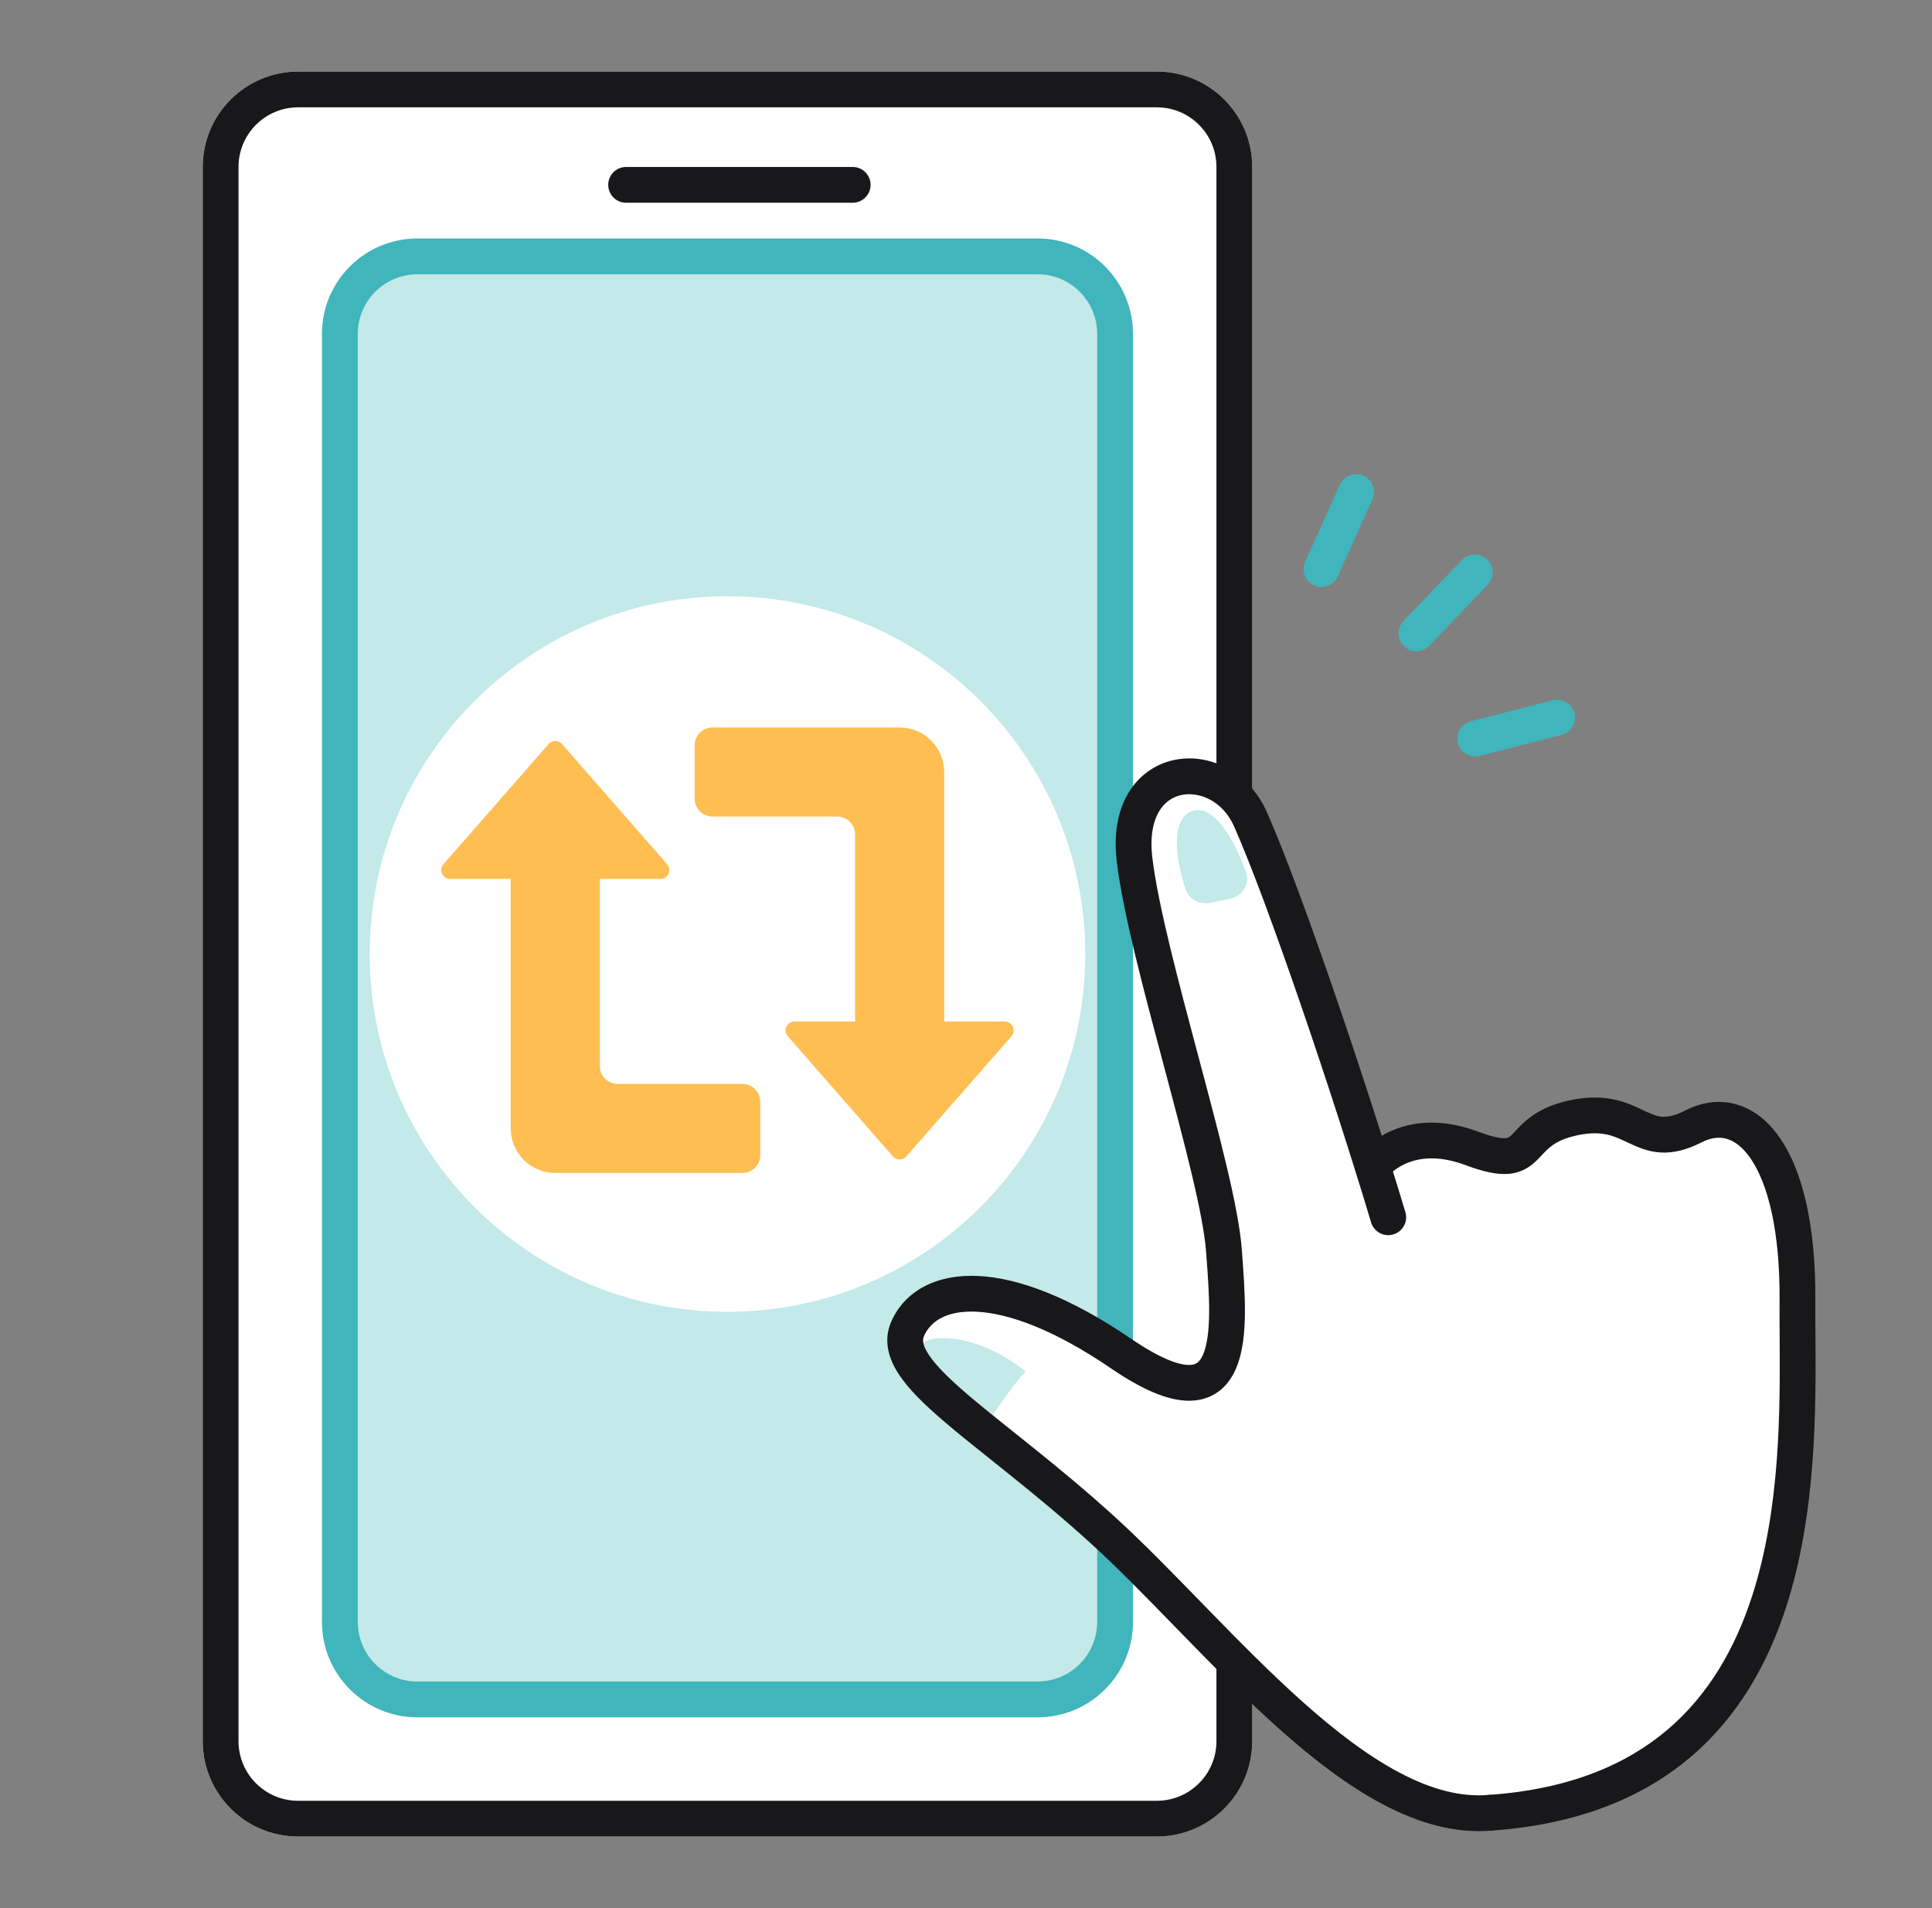
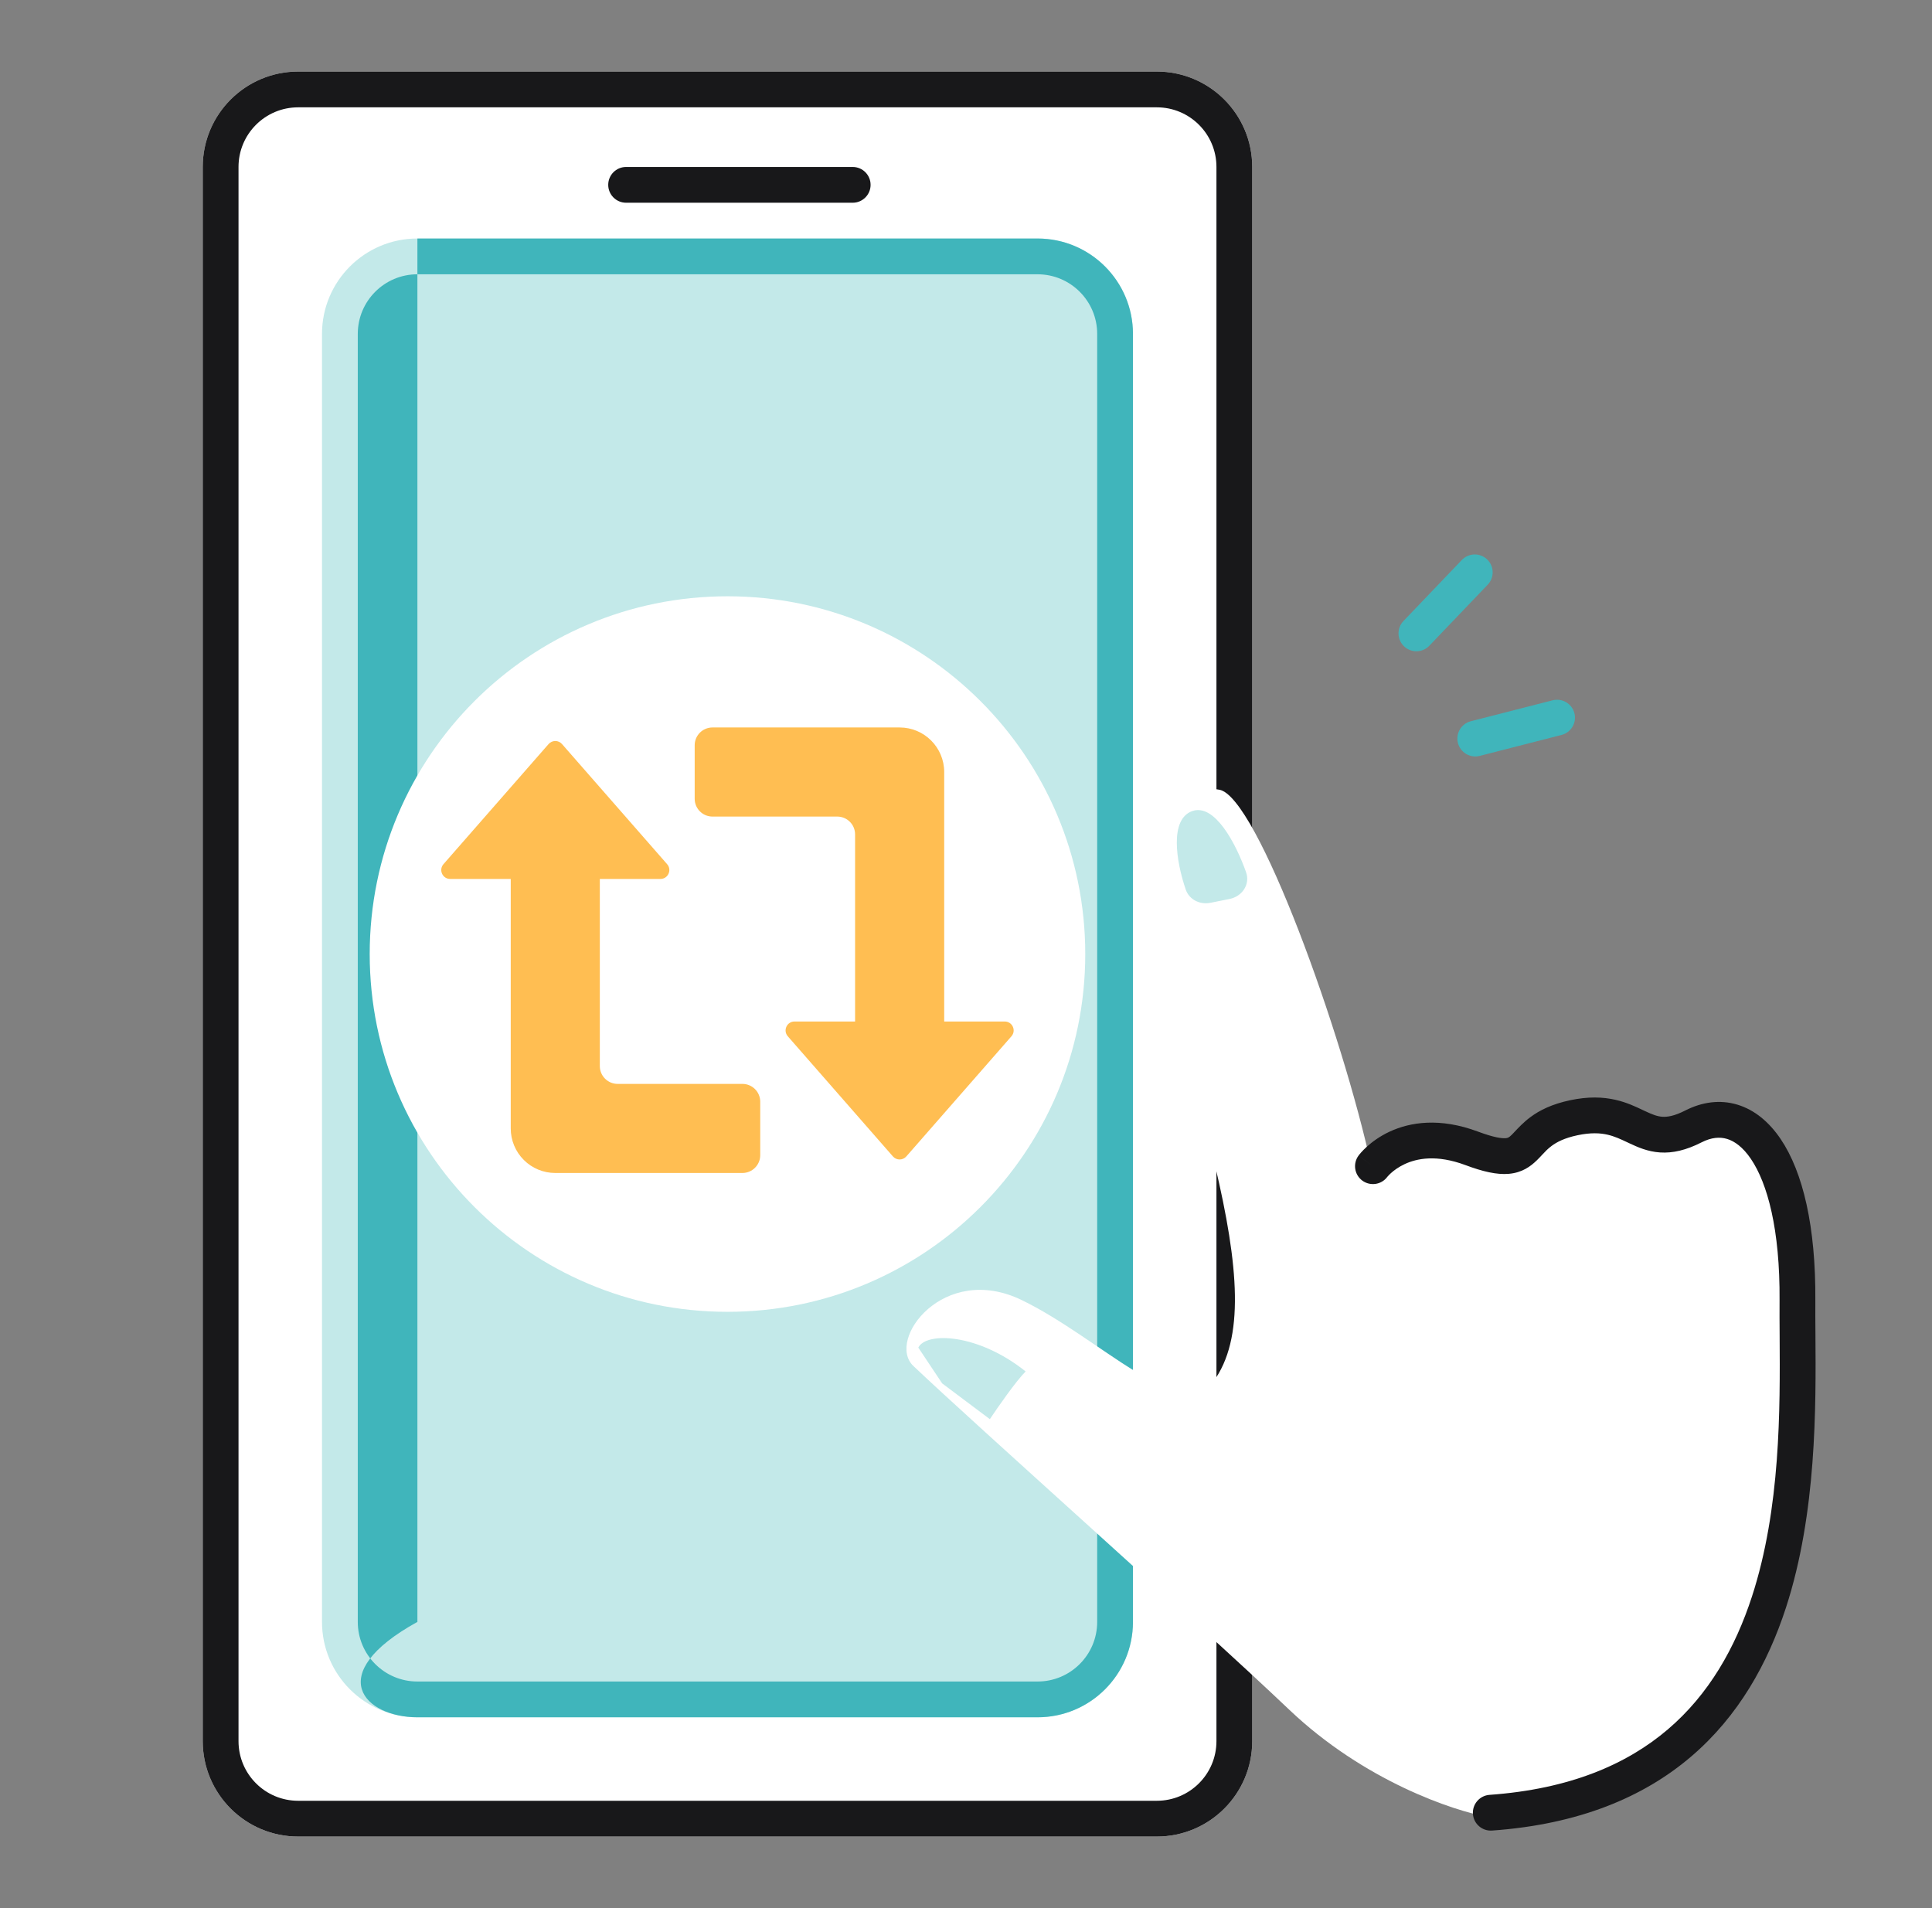
<svg xmlns="http://www.w3.org/2000/svg" width="81" height="80" viewBox="0 0 81 80" fill="none">
  <rect x="0" y="0" width="81" height="80" fill="#808080" stroke="none" />
  <path d="M8.5 7C8.5 4.791 10.291 3 12.5 3H48.5C50.709 3 52.5 4.791 52.5 7V73C52.5 75.209 50.709 77 48.5 77H12.5C10.291 77 8.5 75.209 8.5 73V7Z" fill="white" />
  <path fill-rule="evenodd" clip-rule="evenodd" d="M48.5 4.5H12.5C11.119 4.5 10 5.619 10 7V73C10 74.381 11.119 75.5 12.5 75.5H48.5C49.881 75.5 51 74.381 51 73V7C51 5.619 49.881 4.5 48.5 4.5ZM12.5 3C10.291 3 8.5 4.791 8.5 7V73C8.5 75.209 10.291 77 12.5 77H48.5C50.709 77 52.5 75.209 52.5 73V7C52.5 4.791 50.709 3 48.5 3H12.5Z" fill="#18181A" />
  <path d="M13.5 14C13.5 11.791 15.291 10 17.5 10H43.5C45.709 10 47.5 11.791 47.5 14V68C47.5 70.209 45.709 72 43.5 72H17.5C15.291 72 13.5 70.209 13.5 68V14Z" fill="#C3E9E9" />
-   <path fill-rule="evenodd" clip-rule="evenodd" d="M43.5 11.5H17.5C16.119 11.5 15 12.619 15 14V68C15 69.381 16.119 70.5 17.5 70.5H43.5C44.881 70.5 46 69.381 46 68V14C46 12.619 44.881 11.5 43.5 11.5ZM17.5 10C15.291 10 13.5 11.791 13.5 14V68C13.5 70.209 15.291 72 17.5 72H43.5C45.709 72 47.5 70.209 47.5 68V14C47.5 11.791 45.709 10 43.5 10H17.5Z" fill="#40B5BB" />
+   <path fill-rule="evenodd" clip-rule="evenodd" d="M43.5 11.5H17.5C16.119 11.5 15 12.619 15 14V68C15 69.381 16.119 70.5 17.5 70.5H43.5C44.881 70.5 46 69.381 46 68V14C46 12.619 44.881 11.5 43.5 11.5ZM17.5 10V68C13.5 70.209 15.291 72 17.5 72H43.5C45.709 72 47.5 70.209 47.5 68V14C47.5 11.791 45.709 10 43.5 10H17.5Z" fill="#40B5BB" />
  <path d="M45.5 40C45.5 48.284 38.784 55 30.5 55C22.216 55 15.5 48.284 15.5 40C15.5 31.716 22.216 25 30.5 25C38.784 25 45.5 31.716 45.5 40Z" fill="white" />
  <path d="M25.5 7.75C25.5 7.336 25.836 7 26.25 7H35.75C36.164 7 36.5 7.336 36.5 7.75C36.5 8.164 36.164 8.5 35.75 8.5H26.25C25.836 8.5 25.5 8.164 25.5 7.75Z" fill="#18181A" />
  <path d="M54.054 71.684C57.19 74.666 60.929 75.925 62.407 76.182C67.504 76.054 69.154 75.326 72.388 71.321C75.622 67.316 75.623 55.644 75.238 52.024C74.853 48.404 74.039 47.248 72.561 46.991C71.083 46.734 69.841 48.04 68.942 47.376C67.804 46.536 66.157 45.877 64.829 47.676C63.501 49.475 62.602 48.811 61.21 48.061C60.096 47.461 57.947 48.339 57.504 48.939C56.284 43.313 52.699 33.385 51.123 33.111C49.153 32.768 48.01 33.502 47.739 35.059C47.31 37.522 49.173 41.399 50.929 48.81C51.941 53.081 52.192 56.135 50.864 57.934C49.536 59.733 46.11 56.091 42.833 54.506C39.556 52.921 37.146 56.179 38.292 57.269C40.905 59.753 50.135 67.957 54.054 71.684Z" fill="white" />
  <path d="M50.001 34.001C50.924 33.693 51.807 35.338 52.242 36.569C52.422 37.078 52.08 37.584 51.551 37.69L50.749 37.851C50.307 37.939 49.858 37.721 49.712 37.294C49.305 36.102 49.026 34.325 50.001 34.001Z" fill="#C3E9E9" />
  <path d="M43 57.5C41 55.9 38.833 55.833 38.5 56.5L39.5 58L41.5 59.5C41.833 59 42.6 57.9 43 57.5Z" fill="#C3E9E9" />
  <path fill-rule="evenodd" clip-rule="evenodd" d="M72.408 47.751C72.106 47.66 71.752 47.684 71.339 47.895C70.694 48.223 70.132 48.354 69.596 48.318C69.075 48.284 68.654 48.093 68.327 47.94C68.296 47.925 68.266 47.911 68.237 47.898C67.934 47.755 67.695 47.643 67.399 47.574C67.093 47.504 66.7 47.478 66.142 47.596C65.581 47.714 65.262 47.888 65.051 48.045C64.888 48.168 64.796 48.267 64.677 48.394C64.611 48.465 64.537 48.545 64.438 48.642C64.174 48.901 63.819 49.167 63.252 49.215C62.754 49.257 62.17 49.122 61.441 48.849C60.223 48.394 59.396 48.572 58.893 48.806C58.632 48.928 58.439 49.074 58.315 49.186C58.254 49.242 58.21 49.288 58.185 49.317C58.172 49.331 58.164 49.341 58.16 49.345C58.16 49.346 58.16 49.346 58.159 49.347C57.912 49.674 57.447 49.742 57.115 49.498C56.782 49.252 56.712 48.782 56.958 48.449L57.561 48.894C56.958 48.449 56.958 48.449 56.958 48.448L56.959 48.447L56.96 48.446L56.963 48.441L56.971 48.431C56.977 48.424 56.984 48.415 56.993 48.404C57.01 48.382 57.033 48.354 57.062 48.322C57.121 48.256 57.203 48.17 57.31 48.073C57.523 47.881 57.838 47.643 58.26 47.446C59.125 47.044 60.369 46.848 61.965 47.444C62.643 47.697 62.969 47.733 63.126 47.72C63.215 47.713 63.261 47.696 63.387 47.572C63.412 47.547 63.446 47.511 63.489 47.465C63.635 47.309 63.876 47.051 64.152 46.845C64.552 46.545 65.076 46.288 65.832 46.128C66.591 45.968 67.204 45.99 67.737 46.113C68.199 46.219 68.581 46.4 68.87 46.538C68.903 46.553 68.934 46.568 68.964 46.582C69.282 46.731 69.48 46.807 69.696 46.822C69.897 46.835 70.189 46.797 70.658 46.558C71.358 46.201 72.112 46.094 72.843 46.315C73.565 46.533 74.173 47.044 74.651 47.75C75.593 49.142 76.131 51.432 76.109 54.534C76.106 54.957 76.109 55.428 76.113 55.937C76.135 58.995 76.167 63.438 74.877 67.403C74.118 69.736 72.889 71.951 70.897 73.65C68.9 75.353 66.19 76.489 62.555 76.749C62.142 76.778 61.783 76.467 61.753 76.054C61.724 75.641 62.035 75.282 62.448 75.252C65.813 75.012 68.205 73.974 69.924 72.508C71.649 71.037 72.751 69.088 73.451 66.938C74.658 63.229 74.631 59.069 74.612 55.994C74.609 55.47 74.605 54.977 74.609 54.523C74.63 51.542 74.101 49.614 73.409 48.591C73.07 48.09 72.719 47.845 72.408 47.751Z" fill="#18181A" />
-   <path fill-rule="evenodd" clip-rule="evenodd" d="M49.187 31.872C50.691 31.533 52.37 32.36 53.115 34.05C54.592 37.394 57.314 45.462 58.921 50.821C59.04 51.217 58.815 51.635 58.418 51.754C58.021 51.873 57.603 51.648 57.484 51.251C55.88 45.901 53.179 37.908 51.743 34.656C51.261 33.564 50.261 33.167 49.517 33.335C49.152 33.417 48.82 33.636 48.591 34.025C48.358 34.419 48.203 35.041 48.312 35.955C48.551 37.947 49.401 41.136 50.248 44.314L50.263 44.369C51.097 47.495 51.936 50.644 52.062 52.375C52.068 52.454 52.074 52.535 52.08 52.616C52.135 53.364 52.197 54.195 52.194 54.971C52.192 55.815 52.116 56.704 51.809 57.403C51.65 57.764 51.415 58.109 51.063 58.359C50.703 58.616 50.276 58.735 49.809 58.728C48.922 58.713 47.86 58.244 46.586 57.375C44.15 55.712 42.256 55.059 40.939 54.995C39.649 54.934 39.002 55.424 38.742 56.009C38.678 56.155 38.656 56.368 38.937 56.796C39.229 57.241 39.759 57.773 40.532 58.436C41.096 58.92 41.751 59.444 42.486 60.031C42.75 60.242 43.024 60.46 43.308 60.689C44.374 61.546 45.556 62.518 46.777 63.631C47.91 64.664 49.1 65.886 50.31 67.129C50.408 67.23 50.506 67.33 50.604 67.431C51.923 68.785 53.269 70.153 54.63 71.367C55.993 72.582 57.346 73.619 58.672 74.319C59.998 75.02 61.251 75.361 62.433 75.253C62.845 75.216 63.21 75.52 63.247 75.932C63.285 76.345 62.981 76.71 62.568 76.747C61 76.89 59.451 76.427 57.972 75.646C56.492 74.864 55.036 73.739 53.632 72.487C52.226 71.233 50.846 69.829 49.53 68.478C49.434 68.379 49.339 68.281 49.244 68.184C48.025 66.932 46.865 65.741 45.767 64.74C44.579 63.657 43.425 62.708 42.368 61.858C42.096 61.639 41.829 61.426 41.57 61.218C40.827 60.625 40.141 60.077 39.555 59.575C38.773 58.903 38.1 58.255 37.683 57.619C37.255 56.967 37.018 56.197 37.371 55.401C37.947 54.102 39.281 53.414 41.011 53.497C42.714 53.579 44.878 54.393 47.432 56.136C48.653 56.969 49.407 57.221 49.833 57.228C50.021 57.231 50.125 57.186 50.192 57.138C50.267 57.085 50.354 56.986 50.436 56.799C50.612 56.4 50.692 55.775 50.694 54.967C50.697 54.252 50.64 53.48 50.584 52.722C50.578 52.642 50.572 52.563 50.566 52.484C50.453 50.932 49.668 47.96 48.812 44.751L48.769 44.589C47.944 41.495 47.074 38.233 46.823 36.133C46.684 34.979 46.859 34.007 47.3 33.261C47.744 32.51 48.428 32.043 49.187 31.872Z" fill="#18181A" />
-   <path fill-rule="evenodd" clip-rule="evenodd" d="M57.167 19.948C57.545 20.118 57.712 20.562 57.542 20.94L56.084 24.167C55.914 24.544 55.469 24.712 55.092 24.541C54.715 24.371 54.547 23.927 54.717 23.549L56.175 20.322C56.345 19.945 56.79 19.777 57.167 19.948Z" fill="#40B5BB" />
  <path fill-rule="evenodd" clip-rule="evenodd" d="M62.349 23.454C62.648 23.741 62.659 24.215 62.372 24.515L59.925 27.074C59.639 27.373 59.164 27.384 58.865 27.097C58.565 26.811 58.555 26.336 58.841 26.037L61.288 23.478C61.575 23.179 62.05 23.168 62.349 23.454Z" fill="#40B5BB" />
  <path fill-rule="evenodd" clip-rule="evenodd" d="M66.008 29.902C66.111 30.303 65.868 30.712 65.467 30.814L62.037 31.692C61.636 31.795 61.227 31.552 61.124 31.151C61.022 30.75 61.264 30.341 61.665 30.239L65.095 29.361C65.497 29.259 65.905 29.501 66.008 29.902Z" fill="#40B5BB" />
  <path fill-rule="evenodd" clip-rule="evenodd" d="M29.872 30.5C29.459 30.5 29.125 30.834 29.125 31.247V33.489C29.125 33.901 29.459 34.236 29.872 34.236H35.102C35.515 34.236 35.85 34.57 35.85 34.983V42.828H33.31C32.989 42.828 32.818 43.206 33.029 43.448L37.436 48.485C37.585 48.655 37.849 48.655 37.998 48.485L42.405 43.448C42.617 43.206 42.445 42.828 42.124 42.828H39.586V32.368C39.586 31.336 38.749 30.5 37.718 30.5H29.872Z" fill="#FFBE52" />
  <path fill-rule="evenodd" clip-rule="evenodd" d="M23.562 31.195C23.414 31.025 23.149 31.025 23 31.195L18.593 36.231C18.382 36.473 18.553 36.851 18.874 36.851L21.413 36.851L21.413 47.312C21.413 47.807 21.609 48.282 21.96 48.632C22.31 48.983 22.785 49.179 23.28 49.179L31.126 49.179C31.538 49.179 31.873 48.845 31.873 48.432V46.191C31.873 45.778 31.538 45.444 31.126 45.444H25.896C25.483 45.444 25.148 45.109 25.148 44.697L25.148 36.851L27.688 36.851C28.009 36.851 28.181 36.473 27.969 36.231L23.562 31.195Z" fill="#FFBE52" />
</svg>